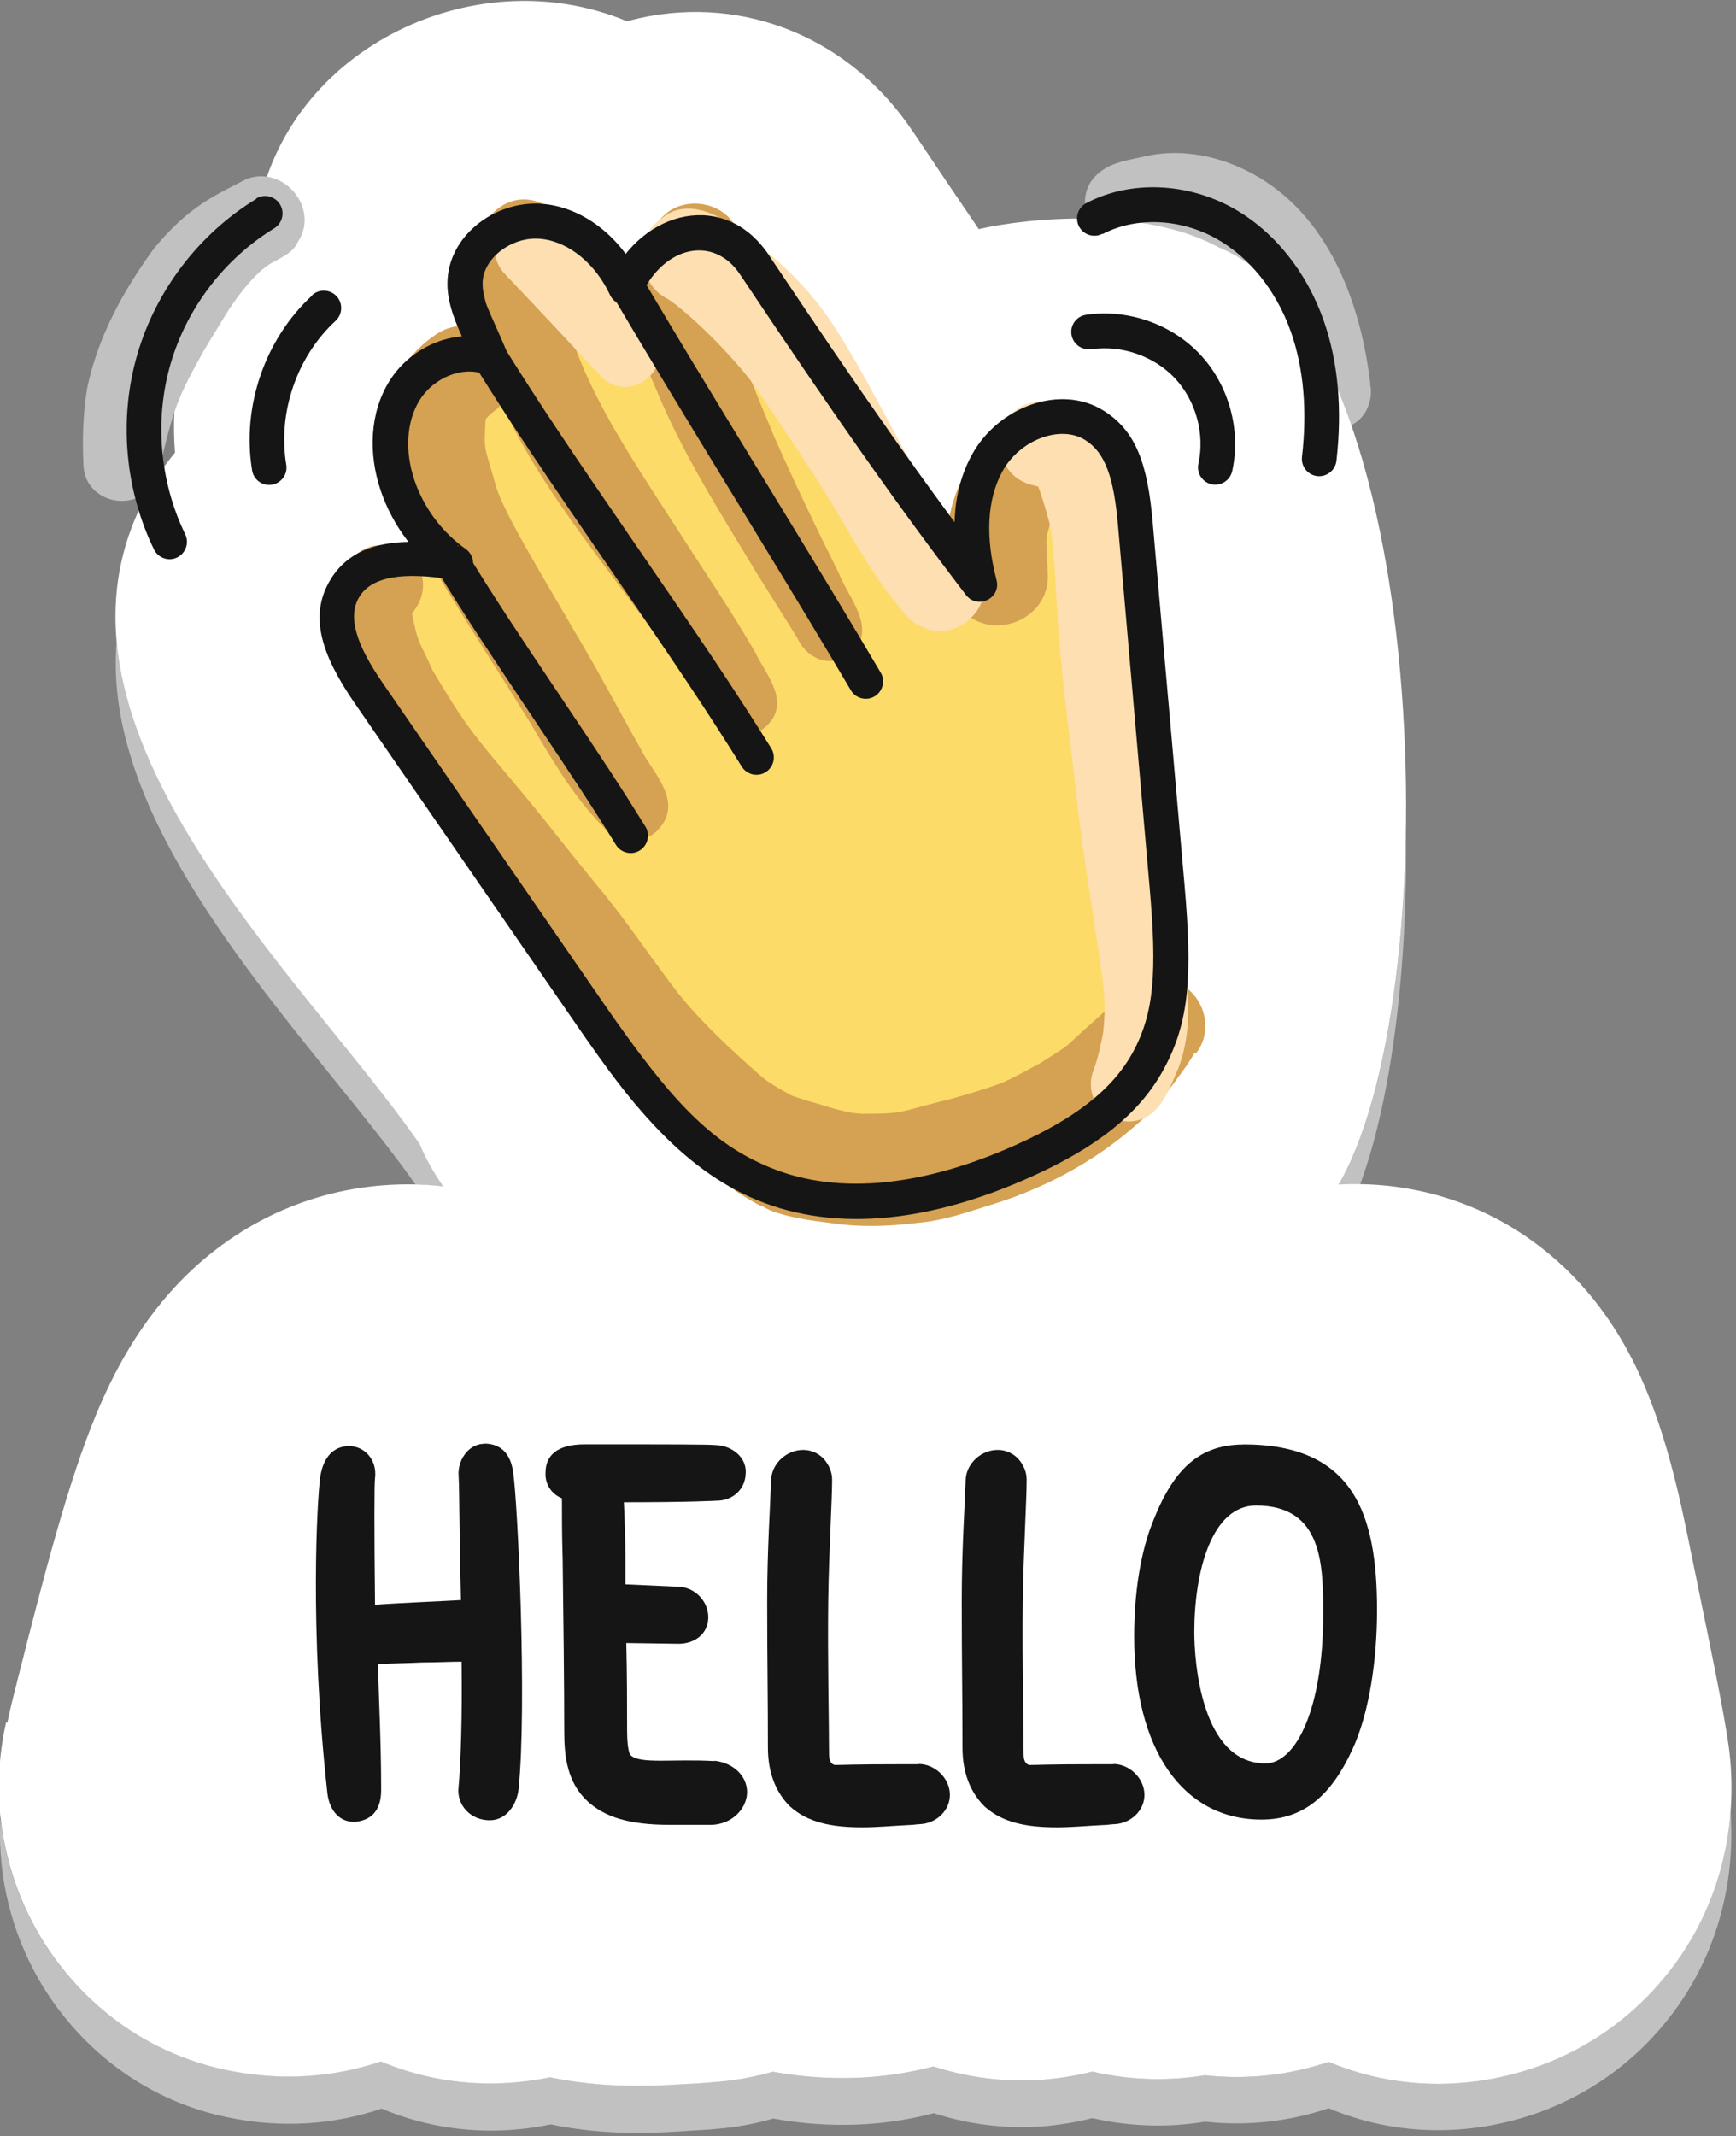
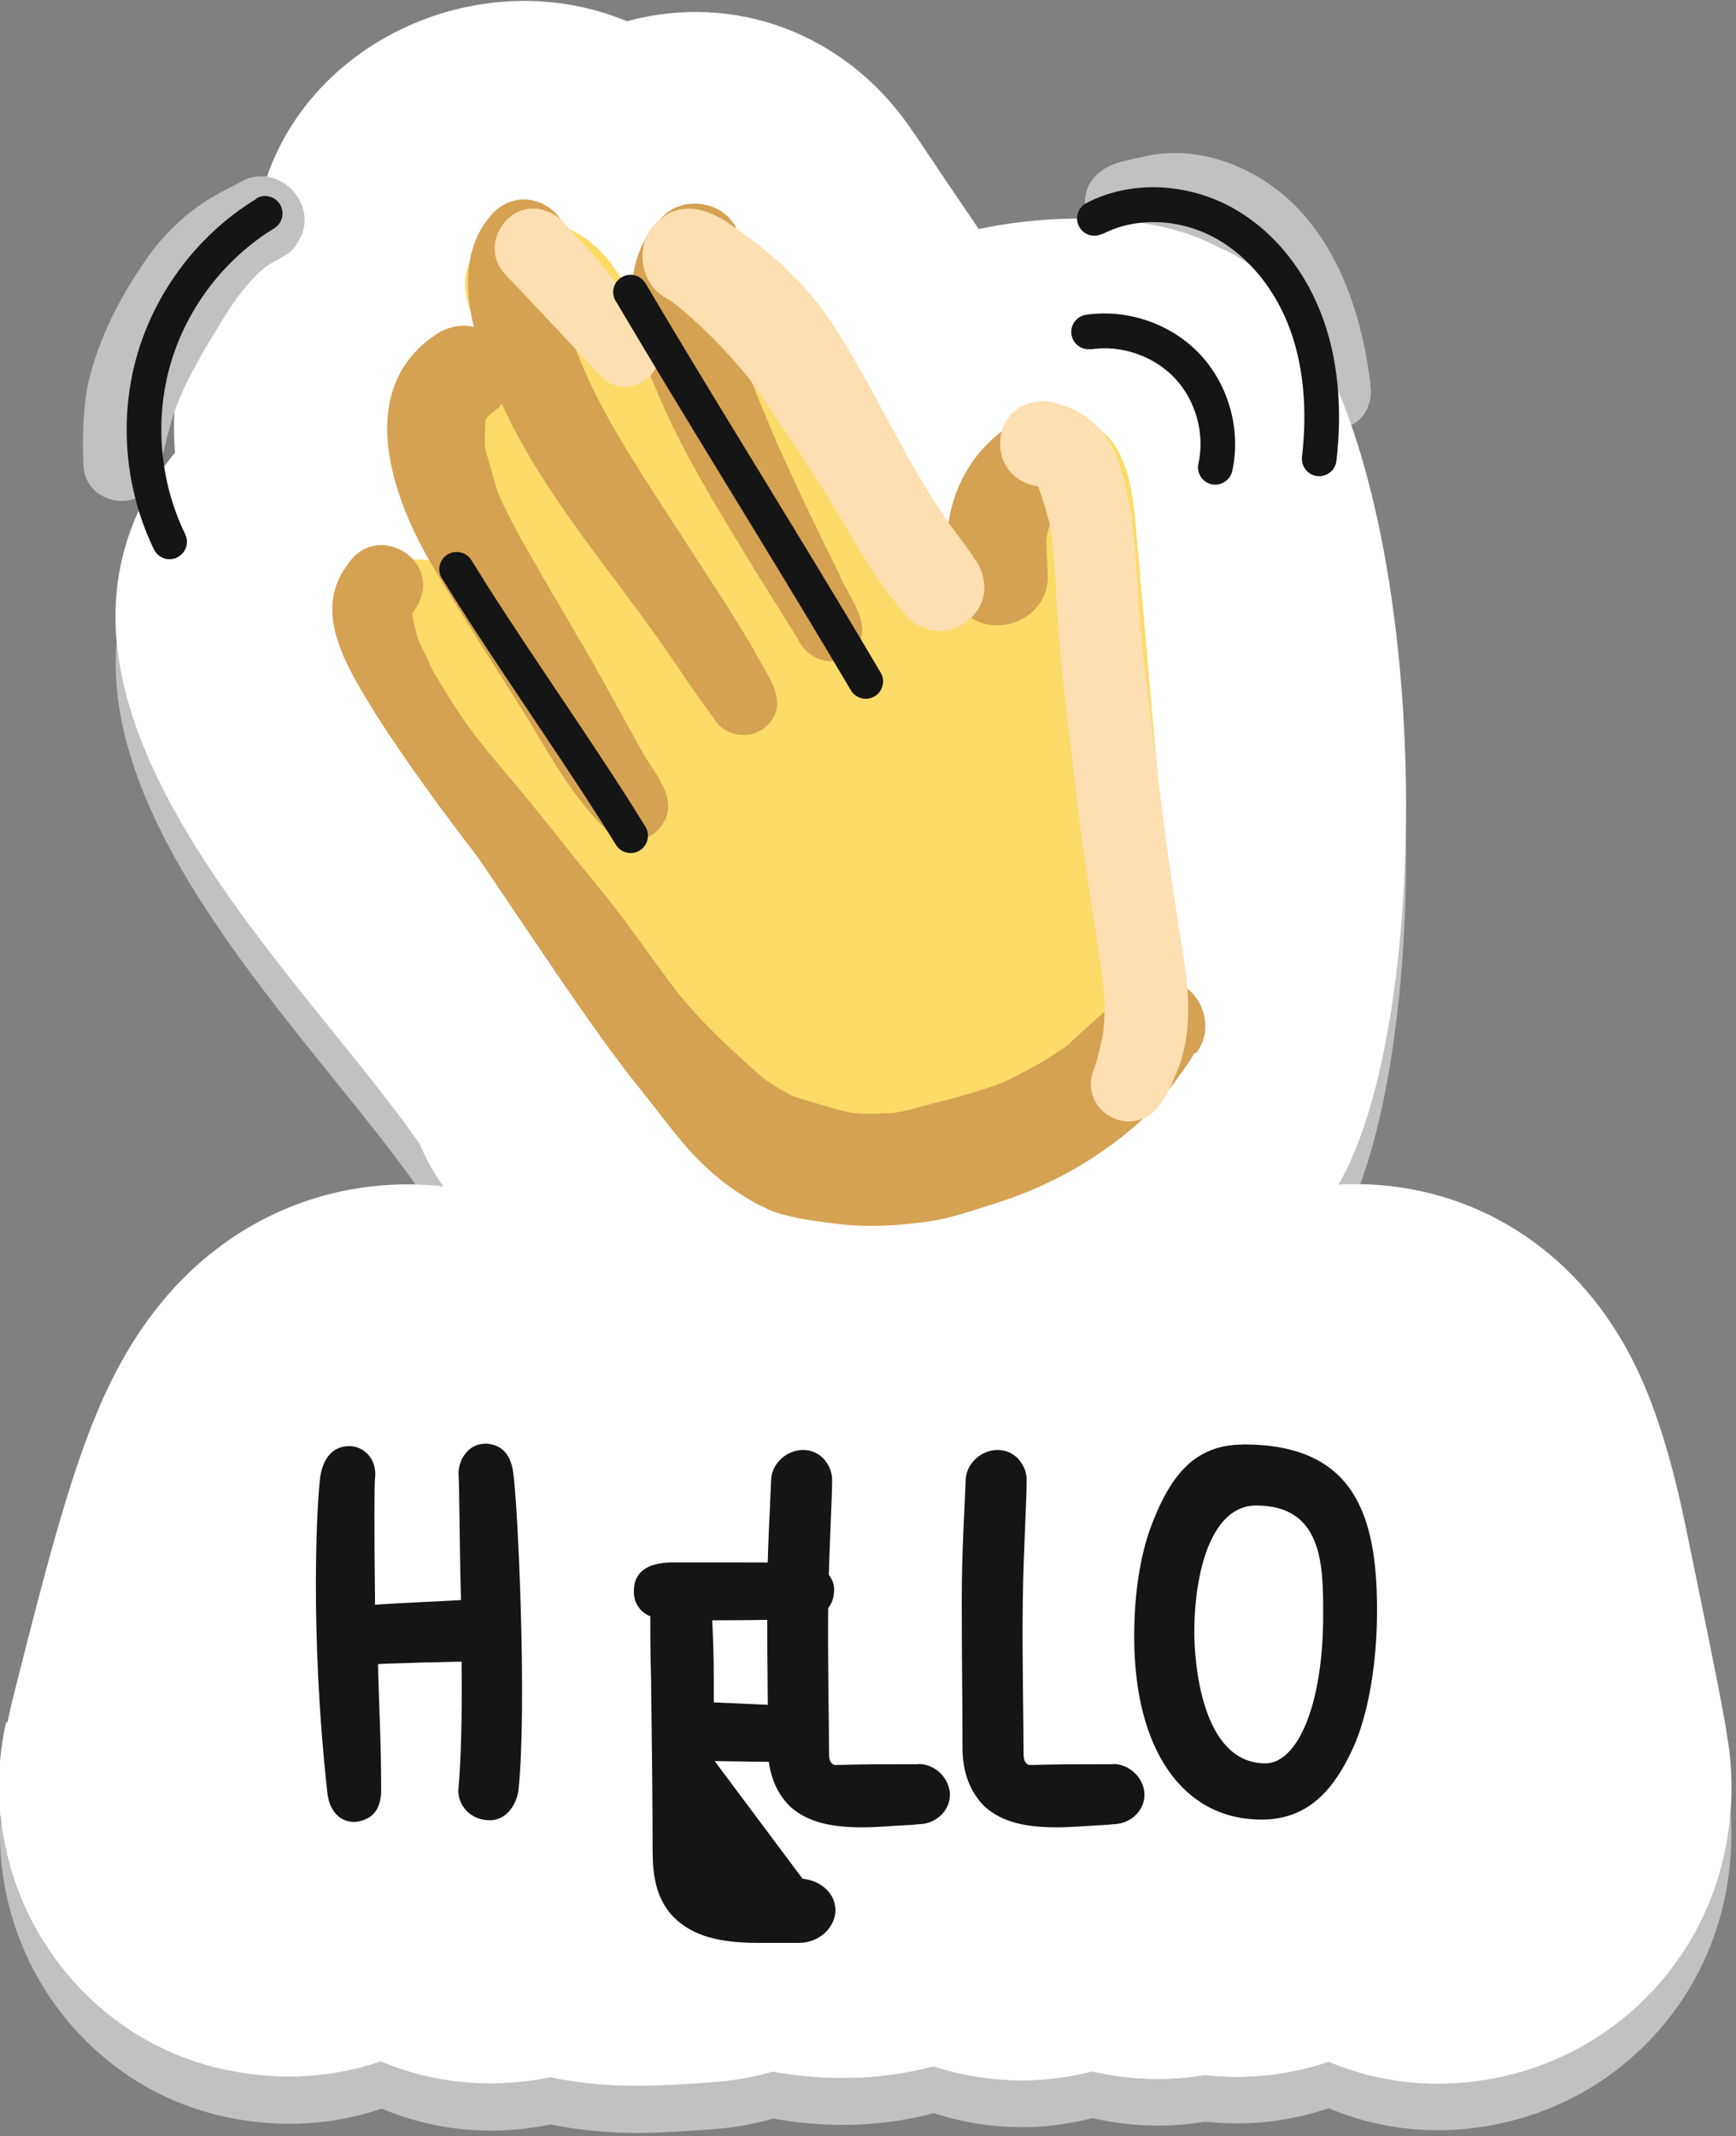
<svg xmlns="http://www.w3.org/2000/svg" viewBox="0 0 300 369">
  <rect x="0" y="0" width="300" height="369" fill="#808080" stroke="none" />
  <g fill="#C1C1C1">
    <path d="M30.26 77.89c-.02.14-.02.28-.03.42 .01-.03.03-.05.05-.07 -.01-.12-.02-.24-.03-.36Z" />
    <path d="M20.17 110.6c-2.34 26.48 19.5 53.52 37.59 75.921 5.22 6.46 10.13 12.55 14.06 18.12 1.58.03 3.17.14 4.77.32 -1.78-2.58-3.11-5.04-4.04-7.28 -4.05-5.86-9.25-12.3-14.81-19.18 -16.28-20.15-35.58-44.05-37.6-67.921Z" />
    <path d="M.16 312.81c-.81 9.96 1.45 19.49 5.58 27.4 5.37 10.3 16.28 21.93 33.52 25.56l.09.01c9.47 1.97 18.52 1.24 26.6-1.51 5.32 2.23 11.64 3.8 18.88 3.8 3.34 0 6.83-.34 10.35-1.07 6.26 1.3 11.68 1.47 15.26 1.47 2.73 0 5.19-.15 6.73-.24 .64-.04 1.14-.08 1.56-.1l.03-.01c.65-.05 1.09-.08 1.59-.1 .3-.02.58-.03.84-.04 .68-.04 1.28-.09 1.73-.12 .1-.01.21-.02.31-.03 .13-.02.26-.03.38-.04 3.33-.24 6.7-.85 10.03-1.8 3.89.72 7.93 1.09 12.07 1.09 5.29 0 10.56-.67 15.67-2.02 4.83 1.57 9.99 2.42 15.36 2.42 1.42 0 2.84-.07 4.26-.21 2.32-.23 4.96-.64 7.78-1.35 3.65.83 7.44 1.28 11.3 1.28 2.83 0 5.54-.24 8.15-.67 7.57.81 14.8-.09 21.38-2.33 5.32 2.23 11.64 3.8 18.88 3.8 12.26 0 26.41-4.55 37.17-16.14 10.88-11.73 14.34-26.31 13.39-39.03 -.79 10.56-4.75 21.7-13.4 31.02 -10.762 11.59-24.91 16.13-37.18 16.13 -7.244 0-13.57-1.57-18.89-3.8 -6.59 2.24-13.81 3.14-21.39 2.32 -2.61.43-5.32.66-8.15.66 -3.87 0-7.66-.45-11.31-1.28 -2.82.71-5.46 1.12-7.79 1.34 -1.42.13-2.85.2-4.27.2 -5.38 0-10.54-.85-15.37-2.43 -5.12 1.35-10.39 2.01-15.68 2.01 -4.14 0-8.18-.38-12.08-1.1 -3.33.95-6.7 1.55-10.04 1.79 -.2.02-.44.04-.69.06 -.45.03-1.05.08-1.74.11 -.26.01-.55.02-.85.03 -.5.02-.95.05-1.6.09l-.04 0c-.26.01-.55.03-.89.05 -.21.01-.44.02-.68.04 -1.54.09-4.01.23-6.74.23 -3.59 0-9.003-.17-15.27-1.47 -3.52.72-7.006 1.06-10.36 1.06 -7.25 0-13.57-1.57-18.89-3.8 -8.08 2.75-17.13 3.47-26.61 1.5l-.1-.02C21.79 353.94 10.89 342.31 5.51 332 2.5 326.23.48 319.61-.08 312.59Z" />
    <path d="M235.04 204.63c5.47-14.81 8.28-37.64 7.92-61.29 -.38 24.89-4.28 47.94-11.12 60.4 -.18.32-.36.64-.54.95 .98-.06 1.97-.08 2.96-.08 .25 0 .5 0 .75 0Z" />
  </g>
  <path fill="#FFF" d="M1.26 297.65c.13-.64.73-3.5 1.6-6.74l.15-.63c4.45-17.52 8.71-34.27 13.74-46.24 2.62-6.25 7.24-15.77 15.67-23.95 10.18-9.869 23.53-15.49 38.09-15.49 5.34 0 10.83.79 16.22 2.53 4.35-1.22 8.88-1.87 13.44-1.87 6.75 0 13.14 1.35 18.93 3.73 7.51-3.18 15.51-4.68 23.52-4.68 6.23 0 12.7.69 19.07 2.3 4.63-1.37 9.4-2.04 14.12-2.04 3.77 0 7.41.41 10.9 1.18 3.86-1.02 8.02-1.59 12.45-1.59 5.77 0 11.84.98 17.74 3.19 5.47-1.83 11.28-2.79 17.31-2.79 10.63 0 21.869 3.16 31.68 10.62 8.83 6.71 13.81 14.87 16.61 20.53 5.06 10.24 7.71 22.46 9.58 31.79 .45 2.24.95 4.66 1.47 7.15l.01.07c2.1 10.17 4.45 21.52 5.2 27.11 .04.35.09.7.13 1.05 1.46 13.16-1.77 28.66-13.22 40.98 -10.762 11.59-24.91 16.13-37.18 16.13 -7.244 0-13.57-1.57-18.89-3.8 -6.59 2.24-13.81 3.14-21.39 2.32 -2.61.43-5.32.66-8.15.66 -3.87 0-7.66-.45-11.31-1.29 -2.82.71-5.46 1.12-7.79 1.34 -1.42.13-2.85.2-4.27.2 -5.38 0-10.54-.85-15.37-2.43 -5.12 1.35-10.39 2.01-15.68 2.01 -4.14 0-8.18-.38-12.08-1.1 -3.33.95-6.7 1.55-10.04 1.79 -2.15.21-4.31.28-6.46.41 -1.54.09-4.01.23-6.74.23 -3.59 0-9.003-.17-15.27-1.47 -3.52.72-7.006 1.06-10.36 1.06 -7.25 0-13.57-1.57-18.89-3.8 -8.08 2.75-17.13 3.47-26.61 1.5l-.1-.02c-17.25-3.63-28.15-15.26-33.53-25.57 -5.12-9.8-7.35-22.07-4.48-34.58Z" />
  <g fill="#151515">
    <path d="M83.72 249.42c-2.84 0-4.73 2.97-4.46 5.67 .13 2.02.13 10.93.4 21.33 -1.89.13-11.61.54-14.85.81 -.14-12.83-.14-20.93 0-21.87 .4-3.24-1.89-5.54-4.46-5.54 -2.7 0-4.46 1.89-5 5.26 -.54 3.91-1.89 26.32 1.21 54.54 .27 2.7 1.75 5.13 4.72 5.13 2.83-.27 4.59-1.89 4.59-5.54 0-8.37-.41-15.26-.54-21.74 2.83-.14 4.86-.14 7.56-.27 2.29 0 5.13-.14 6.88-.14 .13 9.18-.14 17.68-.54 21.87 -.27 2.83 2.02 5.53 5.4 5.53 2.97 0 4.72-2.84 4.99-5.4 1.48-14.58-.14-49.55-.95-54.81 -.41-2.84-1.89-4.86-5-4.86Z" />
-     <path d="M123.5 304.23c-7.29-.41-12.69.54-14.45-.95 -.54-.41-.68-2.7-.68-4.32 0-4.05 0-9.59-.14-15.12l9.04.13c2.83 0 5.13-1.76 5.13-4.59 0-2.84-2.43-5.27-5.27-5.27l-9.05-.41c0-1.49 0-2.7 0-4.19 0-3.78-.14-7.43-.27-9.99 11.74 0 15.93-.27 16.06-.27 2.7 0 4.86-1.89 4.99-4.59 .27-2.84-2.3-4.86-5-5 -1.62-.14-7.29-.14-22.82-.14 -4.87 0-6.76 2.02-6.76 4.86 -.14 2.02 1.08 3.78 2.83 4.45 0 2.7 0 6.48.13 10.66 .13 9.85.27 22.14.27 29.7 0 4.32.54 8.77 4.05 12.01 2.97 2.7 7.15 4.05 14.17 4.05h7.02c4.05 0 6.61-3.24 6.34-6.08 -.27-2.84-2.84-4.73-5.67-5Z" />
+     <path d="M123.5 304.23l9.04.13c2.83 0 5.13-1.76 5.13-4.59 0-2.84-2.43-5.27-5.27-5.27l-9.05-.41c0-1.49 0-2.7 0-4.19 0-3.78-.14-7.43-.27-9.99 11.74 0 15.93-.27 16.06-.27 2.7 0 4.86-1.89 4.99-4.59 .27-2.84-2.3-4.86-5-5 -1.62-.14-7.29-.14-22.82-.14 -4.87 0-6.76 2.02-6.76 4.86 -.14 2.02 1.08 3.78 2.83 4.45 0 2.7 0 6.48.13 10.66 .13 9.85.27 22.14.27 29.7 0 4.32.54 8.77 4.05 12.01 2.97 2.7 7.15 4.05 14.17 4.05h7.02c4.05 0 6.61-3.24 6.34-6.08 -.27-2.84-2.84-4.73-5.67-5Z" />
    <path d="M158.8 304.774c-.54 0-1.62 0-2.16 0 -9.99 0-10.53.13-12.29.13 -.41 0-1.08-.41-1.08-1.76 0-5.27-.27-16.74-.14-26.73 .13-8.78.67-17.15.67-20.79 0-1.35-.54-2.57-1.49-3.65 -.95-.95-2.16-1.49-3.51-1.49 -2.84 0-5.4 2.29-5.54 5.13 -.14 4.32-.68 12.15-.68 20.92 0 11.07.13 15.66.13 25.38 0 4.32 1.35 7.69 3.78 10.125 3.1 2.83 7.29 3.64 12.55 3.64 2.56 0 5.26-.27 8.23-.41 .54 0 1.21-.14 1.75-.14 2.83-.14 5.26-2.43 5.13-5.27 -.14-2.84-2.7-5.13-5.4-5.13Z" />
    <path d="M192.42 304.774c-.54 0-1.62 0-2.16 0 -9.99 0-10.53.13-12.29.13 -.41 0-1.08-.41-1.08-1.76 0-5.27-.27-16.74-.14-26.73 .13-8.78.67-17.15.67-20.79 0-1.35-.54-2.57-1.49-3.65 -.95-.95-2.16-1.49-3.51-1.49 -2.84 0-5.4 2.29-5.54 5.13 -.14 4.32-.68 12.15-.68 20.92 0 11.07.13 15.66.13 25.38 0 4.32 1.35 7.69 3.78 10.125 3.1 2.83 7.29 3.64 12.55 3.64 2.56 0 5.26-.27 8.23-.41 .54 0 1.21-.14 1.75-.14 2.83-.14 5.26-2.43 5.13-5.27 -.14-2.84-2.7-5.13-5.4-5.13Z" />
    <path d="M214.9 249.55c-8.37 0-12.69 5.13-16.2 14.71 -2.43 7.02-2.7 14.58-2.7 18.49 0 19.44 8.37 31.59 22 31.59 7.42 0 12.15-4.32 15.79-12.29 2.83-6.21 4.18-15.26 4.18-23.9 0-16.61-4.05-28.62-23.09-28.62Zm3.78 55.08c-11.07 0-12.29-17.55-12.29-22.68 0-10.4 2.97-21.87 10.66-21.87 11.61 0 11.61 10.39 11.61 18.9 0 15.93-4.59 25.65-9.99 25.65Z" />
  </g>
  <g fill="#C1C1C1">
    <path d="M63.56 142.012c-8.1.19-8.09 12.01 0 12.25 8.09-.2 8.08-12.02 0-12.25Z" />
-     <path d="M198.81 185.18c-3.22-3.22-8.81-3.28-12.01 0 0 0 .01 0 .02 0 -.07.05-.14.09-.2.14 -4.33 3.53-4.28 3.69-5.62 4.55 -4.34 3.24-9.37 5.26-14.31 7.38 -1.85.74-3.71 1.46-5.52 2.29 -5.58 2.14-11.26 4.28-17.14 5.46 -2.37.12-4.73.08-7.1-.14 -.07-.02-.15-.03-.25-.05 -4.89-1.28-4.46-1.35-6.34-2.36 -4.49-2.95-1.22-.58-5.84-4.42 -5.63-4.31-13.79-14.7-20.91-24.83 -8.94-11.27-15.19-21.34-25.38-35.49 -6.08-9.41-12.72-21.01-13.96-26.73 -.21-.89-.35-1.78-.49-2.68 -.02-.41 0-.81.01-1.22 .11-.52.24-1.01.41-1.51 0-.03.02-.05.03-.08 .6-1.34 1.53-2.58 1.55-4.09 1.26-7.68-9.44-11.35-13.38-4.61 -4.07 7.2-4.87 12.11-1.63 21.24 6.78 15.87 17.15 27.384 22.59 34.93 3.96 5.76 7.31 11.93 11.29 17.68 4.47 6.14 9.09 12.17 13.47 18.387 6.54 8.46 3.62 4.99 11.67 15.1 -.39-.5-.76-.97-1.14-1.47 2.45 3.29 5.12 6.42 8.31 9.04 5.43 4.79 12.08 8.22 19.22 9.57 5.6.83 1.56.59 8.46.79 4.66-.25 9.21-1.43 13.69-2.72 3.57-1.12 7.26-1.74 10.86-2.78 -.1.01-.2.02-.3.03 1.36-.3 2.74-1.06 4.02-1.54 4.43-1.83 8.84-3.76 12.97-6.21 8.38-5.28 10.44-7.92 13.47-12.66 .04-.09.11-.18.17-.27 2.34-3.26 2.08-8.11-.89-10.94l.02.04Z" />
    <path d="M214.42 66.26c-2.44-3.49-4.82-7.2-8.41-9.62 -5.51-3.93-12.08-6.33-18.87-6.51 -12.01-.74-12.93 16.61-.98 17.14 .85.02 1.7.08 2.54.15 4.58 1.28 2.05.13 7.58 3.36 .41.39.81.81 1.18 1.25 .85 1.14 1.68 2.29 2.42 3.51 .29.46.55.95.81 1.44 1.42 5.26 7.94 7.79 12.62 5 6.24-3.93 4.57-10.52 1.07-15.75l-.02-.03Z" />
    <path d="M236.82 66.39c-1.66-14.12-7.23-29.24-20.34-36.36 -5.55-3.02-12.03-4.42-18.27-3.1 -2.68.67-5.76.94-7.96 2.67 -6.1 4.45-1.17 14.17 6.08 12.16 4.05-.68 1.74-.79 6.6-.43 5.94 1.32 4.95 1.35 8.41 3 .72.41 1.42.85 2.11 1.32 .13.11.27.22.4.34 3.49 3.6 2.87 2.54 5.71 7.92 1.6 4.29 2.68 8.77 3.97 13.18 .62 2.39 1.3 5.03 3.67 6.28 2.94 1.8 7.15.68 8.84-2.31 .75-1.48 1.12-3.11.71-4.73h.01Z" />
    <path d="M76.32 31.71c-1.94 1.41-3.77 2.93-5.07 4.97 -1.15 2.03-1.74 4.28-2.15 6.56 -.82 3.27-.72 6.59-.19 9.85 -4.56 2.39-8.52 5.95-11.47 10.15 -4.12 7.21-4.02 15.82-1.72 23.62 -3.56 2.13-6.3 5.65-7.46 9.67 -.67 2.13-1.18 4.3-1.67 6.48 -.31 1.31-.69 2.62-.34 3.95 .16 3 2.67 5.6 5.51 6.38 2.72.66 5.46-.03 7.5-1.98 2.35-2.53 2.73-6.24 4.29-9.25 -.28.65-.55 1.28-.83 1.93 .36-.84.75-1.67 1.24-2.46 .13-.15.27-.29.41-.42 .89-.66 1.74-1.36 2.58-2.08 4.04-1.47 6.44-5.87 5.32-10.09 -.71-2.4-1.2-4.84-1.64-7.3 -.4-5.9-.63-3.5 1.31-9.96 .03-.07.07-.13.11-.19 .71-.86 1.46-1.69 2.29-2.44 .27-.18.54-.35.81-.51 .66-.4 1.35-.75 2.04-1.09 .09-.04.19-.08.32-.12 1.58-.46 3.31-.75 4.52-1.96 1.47-.7 6.07-6.08 2.31-11.68 -.08-.31-.14-.61-.19-.91 -.13-1.17-.2-2.35-.18-3.53 .06-.27.09-.56.16-.83 .24-.88.51-1.75.8-2.61 .08-.08.17-.15.25-.23 1.58-1.13 3.3-2.14 4.24-3.91 4.8-8.54-6.21-17-13.25-10.19h-.02Z" />
  </g>
  <path fill="#FFF" d="M157.829 22.818c3.8 5.69 7.56 11.27 11.31 16.76 8.42-1.92 28.51-3.96 41.49 3.17 36.68 14.86 39.81 127.07 21.21 160.985 -10.18 18.57-27.7 27.82-38.26 32.57l-.01 0c-78.68 12.89-113.48-20.38-121.04-38.63 -20.27-29.36-69.78-73.52-46.46-113.48l0-.01 0-.01c1.28-2.2 2.68-4.18 4.17-5.97 -.77-9.87.93-21.04 7.45-31.48 1.78-2.86 3.97-5.61 6.52-8.15 4.08-29.52 37.28-46.09 64.15-34.9 .72-.2 1.46-.38 2.2-.55 18.39-4.04 36.63 3.72 47.2 19.62Z" />
  <path fill="#FCDB68" d="M78.77 97.33c-6.93-1.16-15.66-1.53-19.18 4.51 -3.29 5.63.51 12.61 4.22 17.994 12.68 18.387 25.37 36.786 38.06 55.173 8.12 11.78 16.98 24.16 30.25 29.6 14.31 5.86 30.84 2.3 44.94-4.05 8.49-3.83 16.93-9.01 21.4-17.18 4.95-9.03 4.18-19.96 3.28-30.21 -1.83-20.87-3.66-41.75-5.49-62.62 -.56-6.35-1.64-13.6-7.05-17 -6.2-3.92-15.01.03-18.54 6.44 -3.54 6.4-3.1 14.22-1.32 21 -13.55-17.69-26.15-36.1-38.92-55.19 -6.27-9.48-17.75-5.96-22.29 3.89 -2.67-5.74-7.88-10.65-14.16-11.38 -6.29-.74-13.2 3.85-13.58 10.15 -.26 4.34 2.34 8.29 4.33 13.36 -5.36-2.03-11.77.83-14.8 5.68 -3.04 4.84-3.04 11.12-1.18 16.52 1.85 5.4 5.41 10.05 9.92 13.24v.01Z" />
  <g fill="#D5A152">
    <path d="M206.65 182.01c3.97-4.98.35-12.94-6.32-12.87 -2.12.13-4.17.76-5.66 2.33 0 0 0 0-.02.01 -1.48 1.2-2.85 2.57-4.34 3.78 -.09.09-.09.12-.05.09 -.32.25-.66.51-.95.82 -6.36 5.56-3.11 3.43-9.55 7.49 -5.21 2.83-5.5 2.94-6.94 3.53 -2.7.99-5.47 1.81-8.26 2.59 -10.09 2.5-8.06 2.62-15.68 2.63 -.5-.04-.99-.08-1.48-.14 -1.15-.2-2.28-.48-3.4-.79 -1.46-.4-2.97-.95-4.51-1.31 .03 0 .06-.02.07-.03 -.92-.24-1.8-.53-2.69-.85 -.16-.08-.34-.16-.5-.24 .08.03.17.07.25.11 -4.22-2.32-4.39-2.7-5.4-3.5 -5.02-4.44-9.98-9.01-14.16-14.24 -6.77-8.93-8.54-12.09-14.87-19.67 -6.69-8.19-7.7-9.79-14.18-17.48 -6.09-7.23-7.83-9.31-13.22-18.411 -2.39-5.38-2.46-4.21-3.58-9.81 .29-.47.6-.93.91-1.38 4.43-8.06-7.16-14.86-12.1-7.05 -6.3 8.23.29 18.16 4.81 25.59 5.5 8.64 11.6 16.85 17.82 24.991 10.3 15.08 19.69 29.67 28.3 40.345 .28.38.57.76.89 1.11 5.4 6.8 9.37 12.98 18.73 18.19 .77.45 1.05.56 1.05.44 .83.54 1.76.97 2.77 1.27 2.9.89 5.92 1.33 8.94 1.69 5.06.78 10.17.65 15.24 0 4.45-.36 8.57-1.83 12.81-3.15 10-3.07 19.33-8.29 26.9-15.53 2.08-1.97 3.73-4.34 5.45-6.61 -.15.19-.3.39-.46.57 1.14-1.49 2.26-3.04 3.19-4.67h.02Z" />
    <path d="M111.08 130.03c-3.95-6.96-7.65-14.07-11.78-20.94 -5.36-9.31-12.25-20.44-13.62-25.18 -2.06-7.44-2.04-5.43-1.78-11.37 .06-.12.12-.21.19-.34 .57-.61 1.24-1.15 1.92-1.65 6.77-6.98-1.64-17.86-10.15-13.11 -14.97 9.47-8.25 28.57-.79 40.86 5.38 9.09 11.23 17.89 16.76 26.9 3.44 5.84 6.92 11.771 11.57 16.76 .33.35.66.69.99 1.05 2.25 2.72 6.72 3.02 9.26.41 4.37-4.57-.18-9.25-2.62-13.42l-.02-.03Z" />
    <path d="M130.68 112.98c-2.99-5.15-6.19-10.16-9.46-15.11 -12.613-19.62-19.98-29.56-24.2-45.21 -.28-1.11-.51-2.23-.71-3.36 -.07-.75-.09-1.51-.05-2.26 0-.05.02-.09.03-.14 .25-.41.55-.8.82-1.2 4.26-7.55-5.49-15.09-11.77-9.05 -6.98 7.32-4.5 18.41-1.16 26.88 6.83 19.16 21.16 34.24 32.38 50.87 2.18 3.26 4.4 6.48 6.76 9.62 1.81 3.32 6.63 3.98 9.28 1.27 3.95-3.98 0-8.52-1.99-12.36h.01Z" />
    <path d="M145.029 99.17c-3.92-7.84-7.7-15.74-11.26-23.76 -1.47-3.77-6.56-14.67-8.36-24.16 -.02-.2-.03-.4-.05-.66 0-.39 0-.68.01-.93 .02-.12.04-.21.07-.32 2.2-2.58 3.76-6.07 2.04-9.31 -1.8-5.16-9.28-6.51-12.98-2.57 -8.15 7.9-5.53 20.04-1.32 29.28 4.6 11.35 11.23 21.73 17.55 32.2 2.36 3.78 4.73 7.54 7.09 11.32 1.74 3.84 6.31 5.4 9.58 2.3 4.07-4.18-.77-9.28-2.42-13.47Z" />
    <path d="M184.198 85.07c4.47-7.96-5.76-15.84-12.36-9.51 -5.33 4.65-8.27 11.52-8.17 18.55 .2 3.9-.3 8.54 2.77 11.48 5.22 5.27 14.73 1.44 14.63-6.04 -.24-7.75-.66-5.22.73-10.23 .7-1.48 1.46-2.94 2.37-4.3v.01Z" />
  </g>
  <g fill="#FDDFB1">
    <path d="M203.636 159.392c-2.35-13.78-3.79-28.04-6.04-45.991 -.98-8.494-1-17.09-2.25-25.55 -.87-4.03-1.62-8.33-3.86-11.84 -1.84-2.74-4.45-4.93-7.62-5.92 -1.52-.5-3.12-1.09-4.71-.67 -7.9.84-8.6 12.24-.99 14.32 .39.09.78.19 1.18.3 .03.04.07.08.12.13 .62 1.76 1.19 3.55 1.67 5.37 .89 2.77 1.13 9.05 1.6 16.58 .56 9.86 1.95 19.65 3.08 29.47 1.23 12.51 4.23 28.51 4.9 35.26 .29 2.5.19 5.02-.08 7.52 -.42 2.23-.9 4.45-1.68 6.59 -.05.11-.09.23-.13.35 -.02.03-.03.06-.04.09 0 0 .01-.03.01-.04 -.35 1.16-.39 2.41-.07 3.59 .86 3.375 4.69 5.53 8.05 4.55 4-1.18 5.35-5.58 6.88-9.01 3.06-8.13 1.3-16.89-.11-25.18v-.02Z" />
    <path d="M113.22 57.995c-3.97-5.47-7.95-10.98-12.51-15.97 -1.98-1.74-3.31-4.45-5.86-5.39 -6.68-3.02-12.57 5.8-7.4 10.92 5.54 5.8 11.02 11.66 16.46 17.56 4.89 4.76 12.65-1.2 9.26-7.14h.01Z" />
    <path d="M169.098 97.53s0 0 .01.01c0 0-.02-.03-.03-.03 -.2-.35-.42-.68-.68-.99 -.6-.88-1.17-1.75-1.77-2.62 -9.39-11.84-14.83-26.08-23.17-38.57 -4.46-6.53-10.36-11.89-16.899-16.31 -3.52-2.64-8.58-4.52-12.31-1.21 -4.72 3.17-4.11 10.99.83 13.67 1.97.99 8.99 7.22 14.07 13.55 .16.2.32.4.49.61 3.03 4.3 5.91 8.71 8.85 13.07 2.11 3.14 4.1 6.35 6.06 9.59 3.05 5.16 5.95 10.39 9.68 15.13 1.57 1.78 2.84 4.16 5.24 4.91 4.74 2.4 10.81-1.8 10.64-7 -.09-1.39-.41-2.73-1.09-3.91l.01.02Z" />
  </g>
  <g fill="#151515">
-     <path d="M79.26 94.37c-10.71-1.79-18.41-.65-22.27 5.96 -3.59 6.14-1.45 12.81 4.34 21.2 5.1 7.4 9.4 13.62 18.26 26.48 10.21 14.81 14.32 20.77 19.79 28.68 5.78 8.39 9.21 12.94 13.47 17.52 5.65 6.07 11.51 10.45 18.1 13.15 13.78 5.65 30.21 3.61 47.31-4.1 10.94-4.94 18.48-10.58 22.8-18.47 4.52-8.25 5.01-16.28 3.64-31.92 -.77-8.79-1.44-16.38-2.75-31.31 -.06-.58-.06-.58-.11-1.16 -1.33-15.15-1.91-21.79-2.64-30.15 -.87-9.96-2.81-15.74-8.44-19.28 -7.5-4.74-18.25-.65-22.77 7.53 -3.61 6.53-3.85 14.59-1.6 23.2l5.28-2.59c-11.85-15.47-23.03-31.44-38.8-55.03 -7.42-11.21-21.82-8.05-27.51 4.3l5.44-.01c-3.27-7.05-9.48-12.27-16.53-13.1 -8.14-.96-16.44 5.02-16.92 12.94 -.09 1.38.05 2.77.39 4.2 .3 1.28.74 2.57 1.38 4.1 .24.57.49 1.16.85 1.95 .1.22.21.48.43.97 .17.39.3.68.43.97 .41.92.73 1.68 1.03 2.43l3.85-3.91c-6.6-2.5-14.53.7-18.4 6.89 -3.38 5.4-3.74 12.47-1.47 19.08 2.04 5.93 5.95 11.12 11.03 14.71l1.73-2.45h-3v.01h3l.49-2.96Zm-.99 5.91c1.82.3 3.49-1.11 3.49-2.96v-.02c0-.98-.48-1.89-1.27-2.45 -4.06-2.88-7.2-7.04-8.83-11.78 -1.73-5.01-1.46-10.22.87-13.96 2.42-3.88 7.41-5.9 11.18-4.47 2.43.92 4.8-1.49 3.85-3.91 -.34-.85-.69-1.69-1.14-2.68 -2.6-5.85-2.39-5.33-2.76-6.94 -.21-.9-.29-1.7-.25-2.48 .25-4.27 5.33-7.93 10.22-7.35 4.79.56 9.32 4.37 11.78 9.66 1.07 2.32 4.37 2.31 5.44-.01 3.89-8.46 12.51-10.35 17.05-3.5 15.84 23.7 27.08 39.76 39.03 55.35 1.99 2.59 6.11.58 5.28-2.59 -1.91-7.27-1.71-13.82 1.04-18.8 2.97-5.4 10.01-8.08 14.3-5.36 3.48 2.18 4.94 6.55 5.65 14.72 .73 8.36 1.31 14.99 2.63 30.14 .05.57.05.57.1 1.15 1.3 14.92 1.97 22.52 2.74 31.3 1.27 14.47.83 21.65-2.93 28.5 -3.57 6.5-10.15 11.43-20.02 15.87 -15.74 7.09-30.58 8.93-42.58 4.01 -10.38-4.26-17.29-11.68-28.93-28.54 -5.47-7.92-9.58-13.88-19.8-28.69 -8.87-12.86-13.17-19.09-18.27-26.49 -4.55-6.6-6.09-11.38-4.11-14.78 2.12-3.65 7.67-4.48 16.09-3.08Z" />
    <path d="M76.41 99.96c4.03 6.52 7.42 11.67 15.07 23.09 .08.12.08.12.16.24 7.48 11.15 10.85 16.28 14.8 22.66 .87 1.4 2.72 1.84 4.12.97 1.4-.88 1.84-2.73.97-4.13 -4-6.46-7.4-11.64-14.93-22.85 -.09-.13-.09-.13-.17-.25 -7.62-11.35-10.98-16.47-14.96-22.91 -.88-1.41-2.73-1.85-4.13-.98 -1.41.87-1.85 2.72-.98 4.12Z" />
-     <path d="M82.25 63.47c6.19 9.92 11.34 17.58 23.04 34.59 0 0 0 0 0 0 11.65 16.94 16.76 24.55 22.9 34.38 .87 1.4 2.72 1.83 4.13.95 1.4-.88 1.83-2.73.95-4.14 -6.21-9.93-11.35-17.59-23.06-34.61 -.01-.01-.01-.01-.01-.01 -11.66-16.95-16.77-24.55-22.91-34.38 -.88-1.41-2.73-1.84-4.14-.96 -1.41.87-1.84 2.72-.96 4.13Z" />
    <path d="M106.43 52.04c5.62 9.5 10.03 16.78 20.25 33.51 1.47 2.41 2.23 3.66 3.11 5.09 7.38 12.1 12.26 20.17 17.25 28.61 .84 1.42 2.68 1.89 4.1 1.05 1.42-.85 1.89-2.69 1.05-4.11 -5.01-8.47-9.9-16.57-17.3-28.69 -.88-1.44-1.65-2.69-3.12-5.11 -10.21-16.71-14.61-23.97-20.22-33.44 -.85-1.43-2.69-1.9-4.11-1.06 -1.43.84-1.9 2.68-1.06 4.1Z" />
    <path d="M188.6 60.34c5.23-.78 10.86 1.18 14.46 5.03 3.6 3.86 5.18 9.58 4.04 14.72 -.36 1.61.66 3.21 2.27 3.57 1.61.35 3.21-.67 3.57-2.28 1.56-7.07-.57-14.81-5.52-20.12 -4.95-5.3-12.55-7.94-19.73-6.88 -1.64.24-2.78 1.76-2.53 3.4 .24 1.63 1.76 2.77 3.4 2.52Z" />
    <path d="M190.55 40.43c5.76-3.02 13.37-2.68 19.56.75 5.85 3.25 10.48 9.11 12.96 16.11 2.25 6.38 2.84 13.71 1.93 21.64 -.19 1.64.99 3.13 2.63 3.32 1.64.18 3.13-1 3.32-2.64 1.01-8.79.35-17.02-2.24-24.34 -2.95-8.33-8.51-15.36-15.71-19.36 -7.9-4.37-17.64-4.81-25.26-.83 -1.47.76-2.04 2.58-1.27 4.04 .76 1.46 2.58 2.03 4.04 1.26Z" />
  </g>
  <path fill="#C1C1C1" d="M27.48 81.21c1.55-6.59 2.1-8.27 2.56-9.78 -.03.1.09-.24.48-1.31 1.19-3.27 2.93-6.3 4.6-9.35 2.1-3.55.79-1.29 3.91-6.46 .01-.02.03-.04.04-.06 1.49-2.34 3.12-4.59 5.07-6.56 .24-.26.45-.46.62-.63 .67-.59 1.37-1.16 2.15-1.61 1.67-.98 3.69-1.71 4.54-3.61 3.88-5.77-2.375-13.37-8.86-10.91 -5.14 2.71-9.94 4.57-16.05 12.1 -5.27 7.22-9.67 15.27-11.49 24.1 -.7 4.33-.84 8.73-.63 13.13 0 .09-.01.15.01.19 .33 7.28 11.44 8.65 12.97.69l-.01-.01Z" />
  <g fill="#151515">
-     <path d="M53.96 51.03c-8.19 7.53-12.21 19.25-10.39 30.24 .27 1.63 1.81 2.74 3.44 2.46 1.63-.28 2.74-1.82 2.46-3.45 -1.5-9 1.83-18.69 8.53-24.86 1.21-1.13 1.29-3.03.17-4.24 -1.13-1.22-3.03-1.3-4.24-.18Z" />
    <path d="M44.3 34.35c-9.86 6-17.32 15.75-20.56 26.84 -3.24 11.07-2.19 23.32 2.87 33.73 .72 1.48 2.52 2.11 4.01 1.38 1.48-.73 2.11-2.53 1.38-4.02 -4.41-9.07-5.33-19.79-2.52-29.43 2.81-9.66 9.34-18.18 17.91-23.41 1.41-.87 1.86-2.71 1-4.13 -.87-1.42-2.71-1.87-4.13-1.01Z" />
  </g>
</svg>